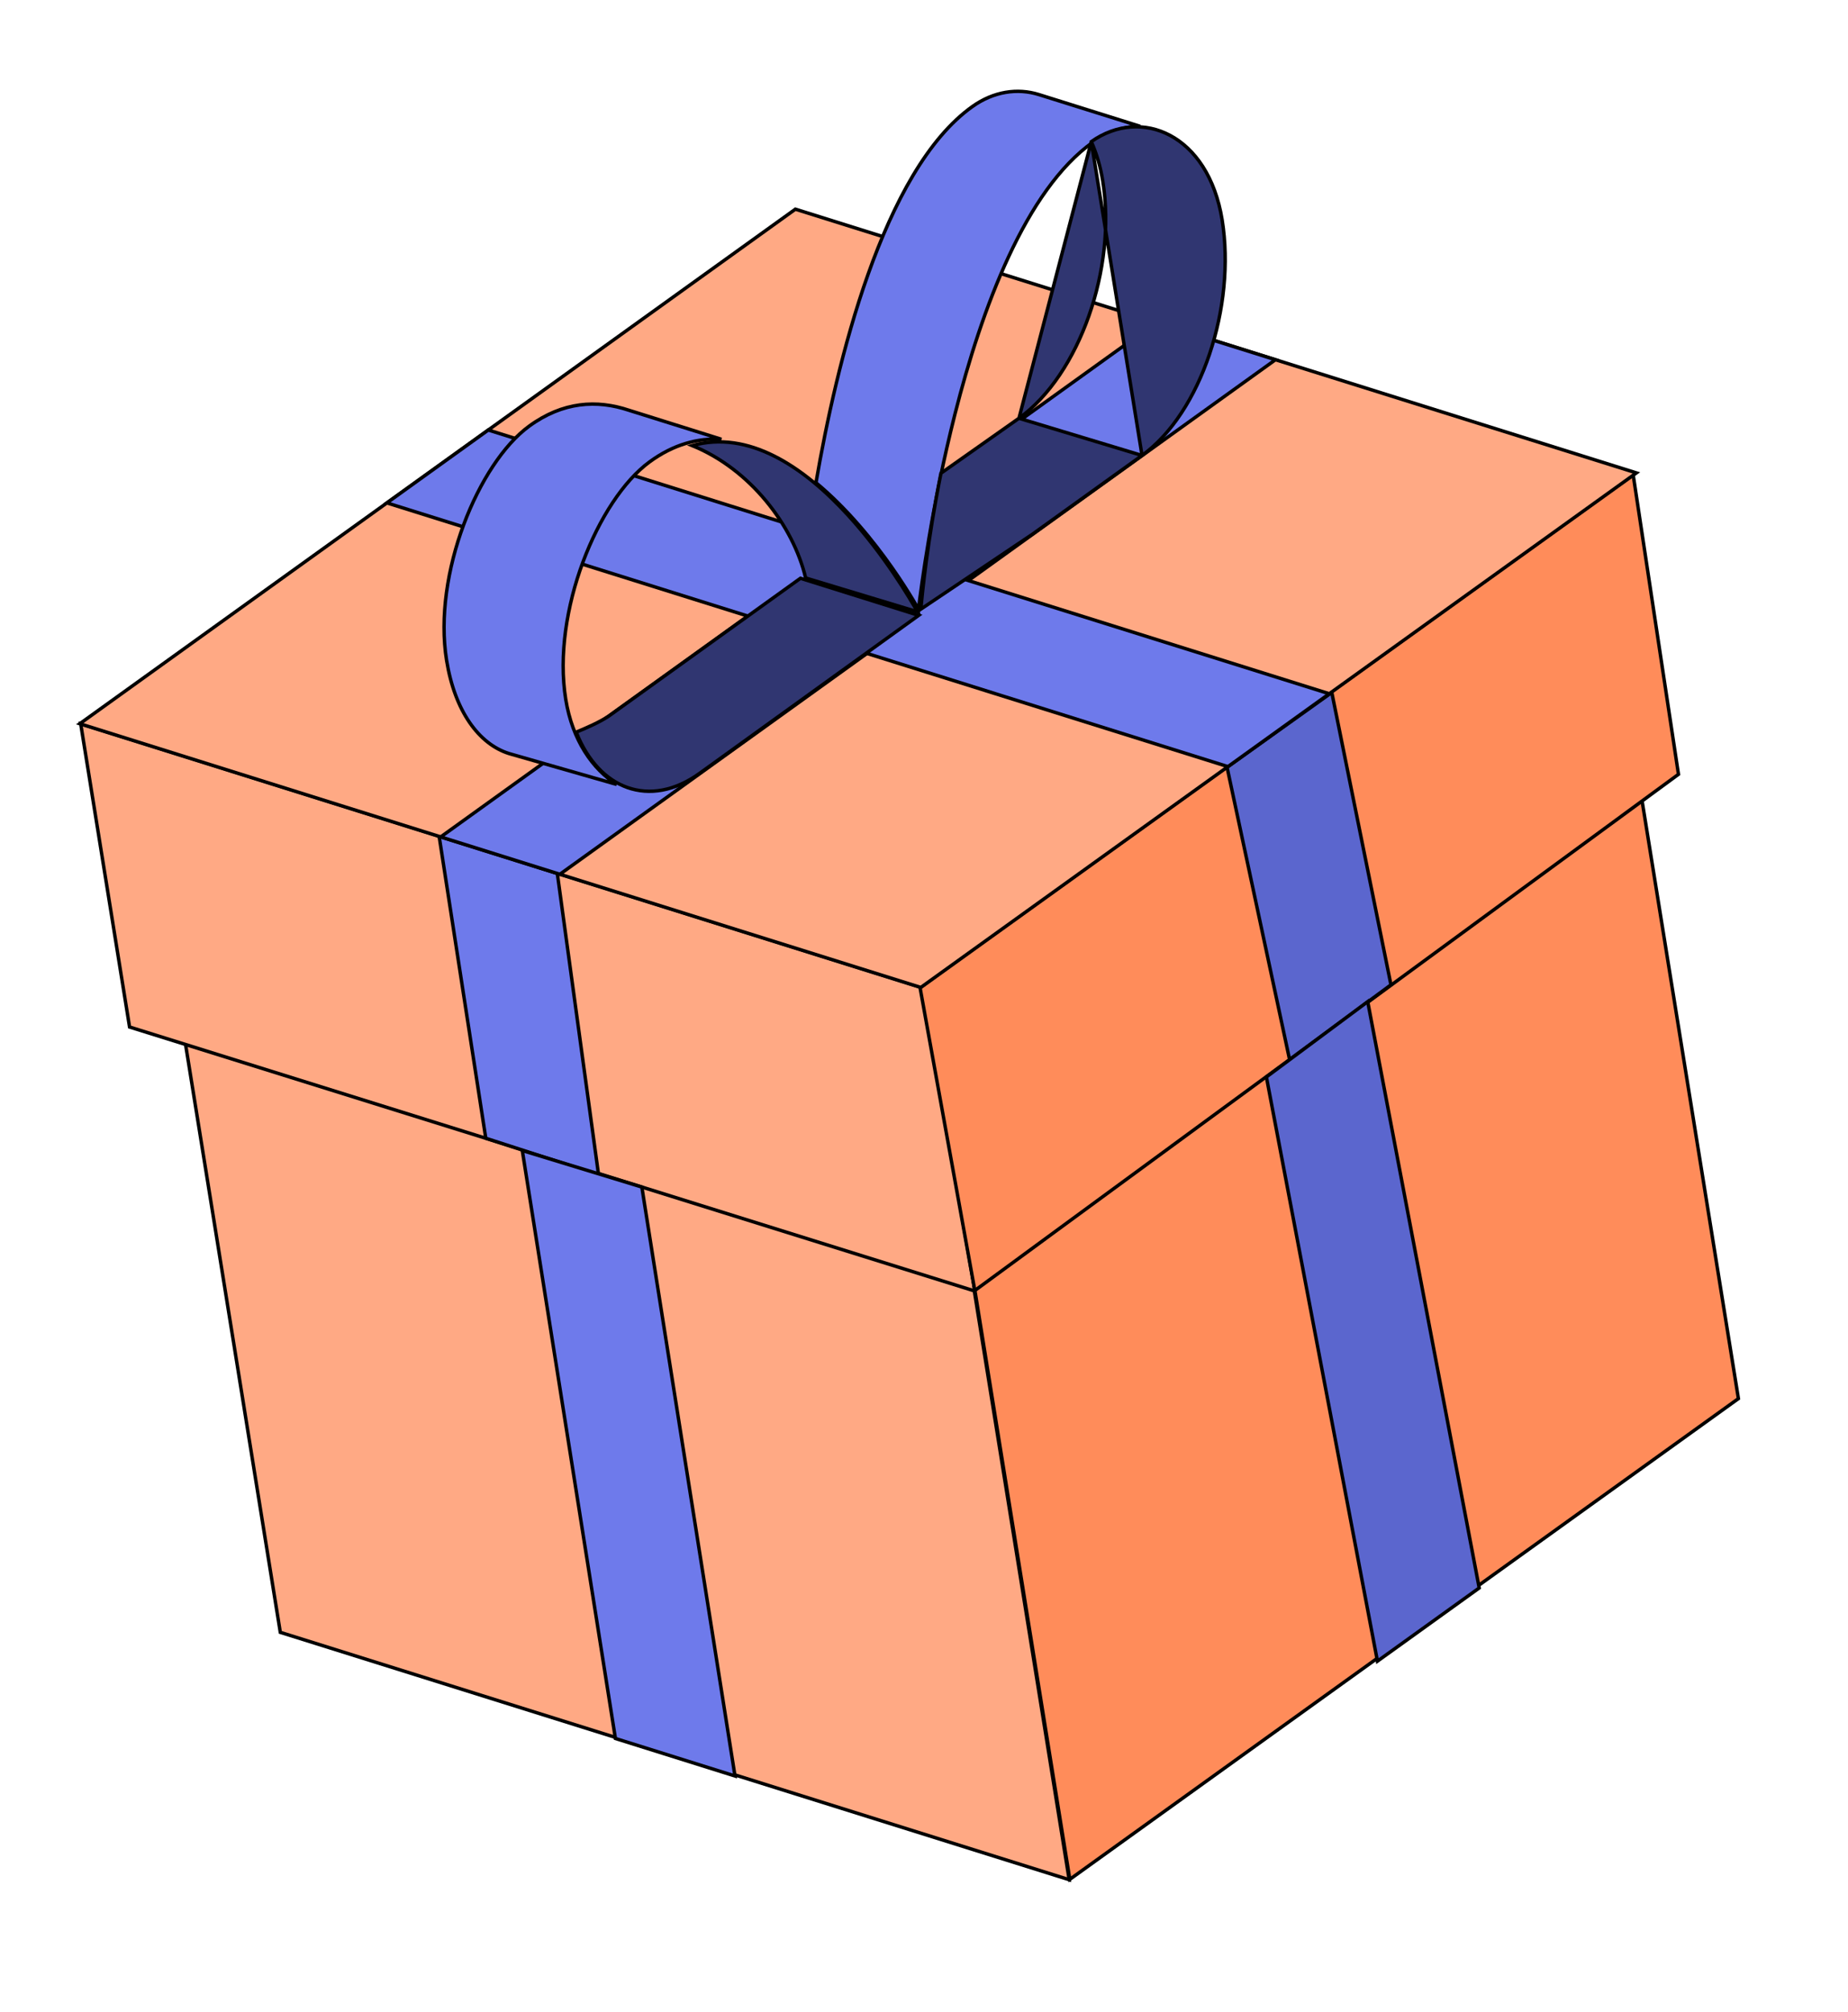
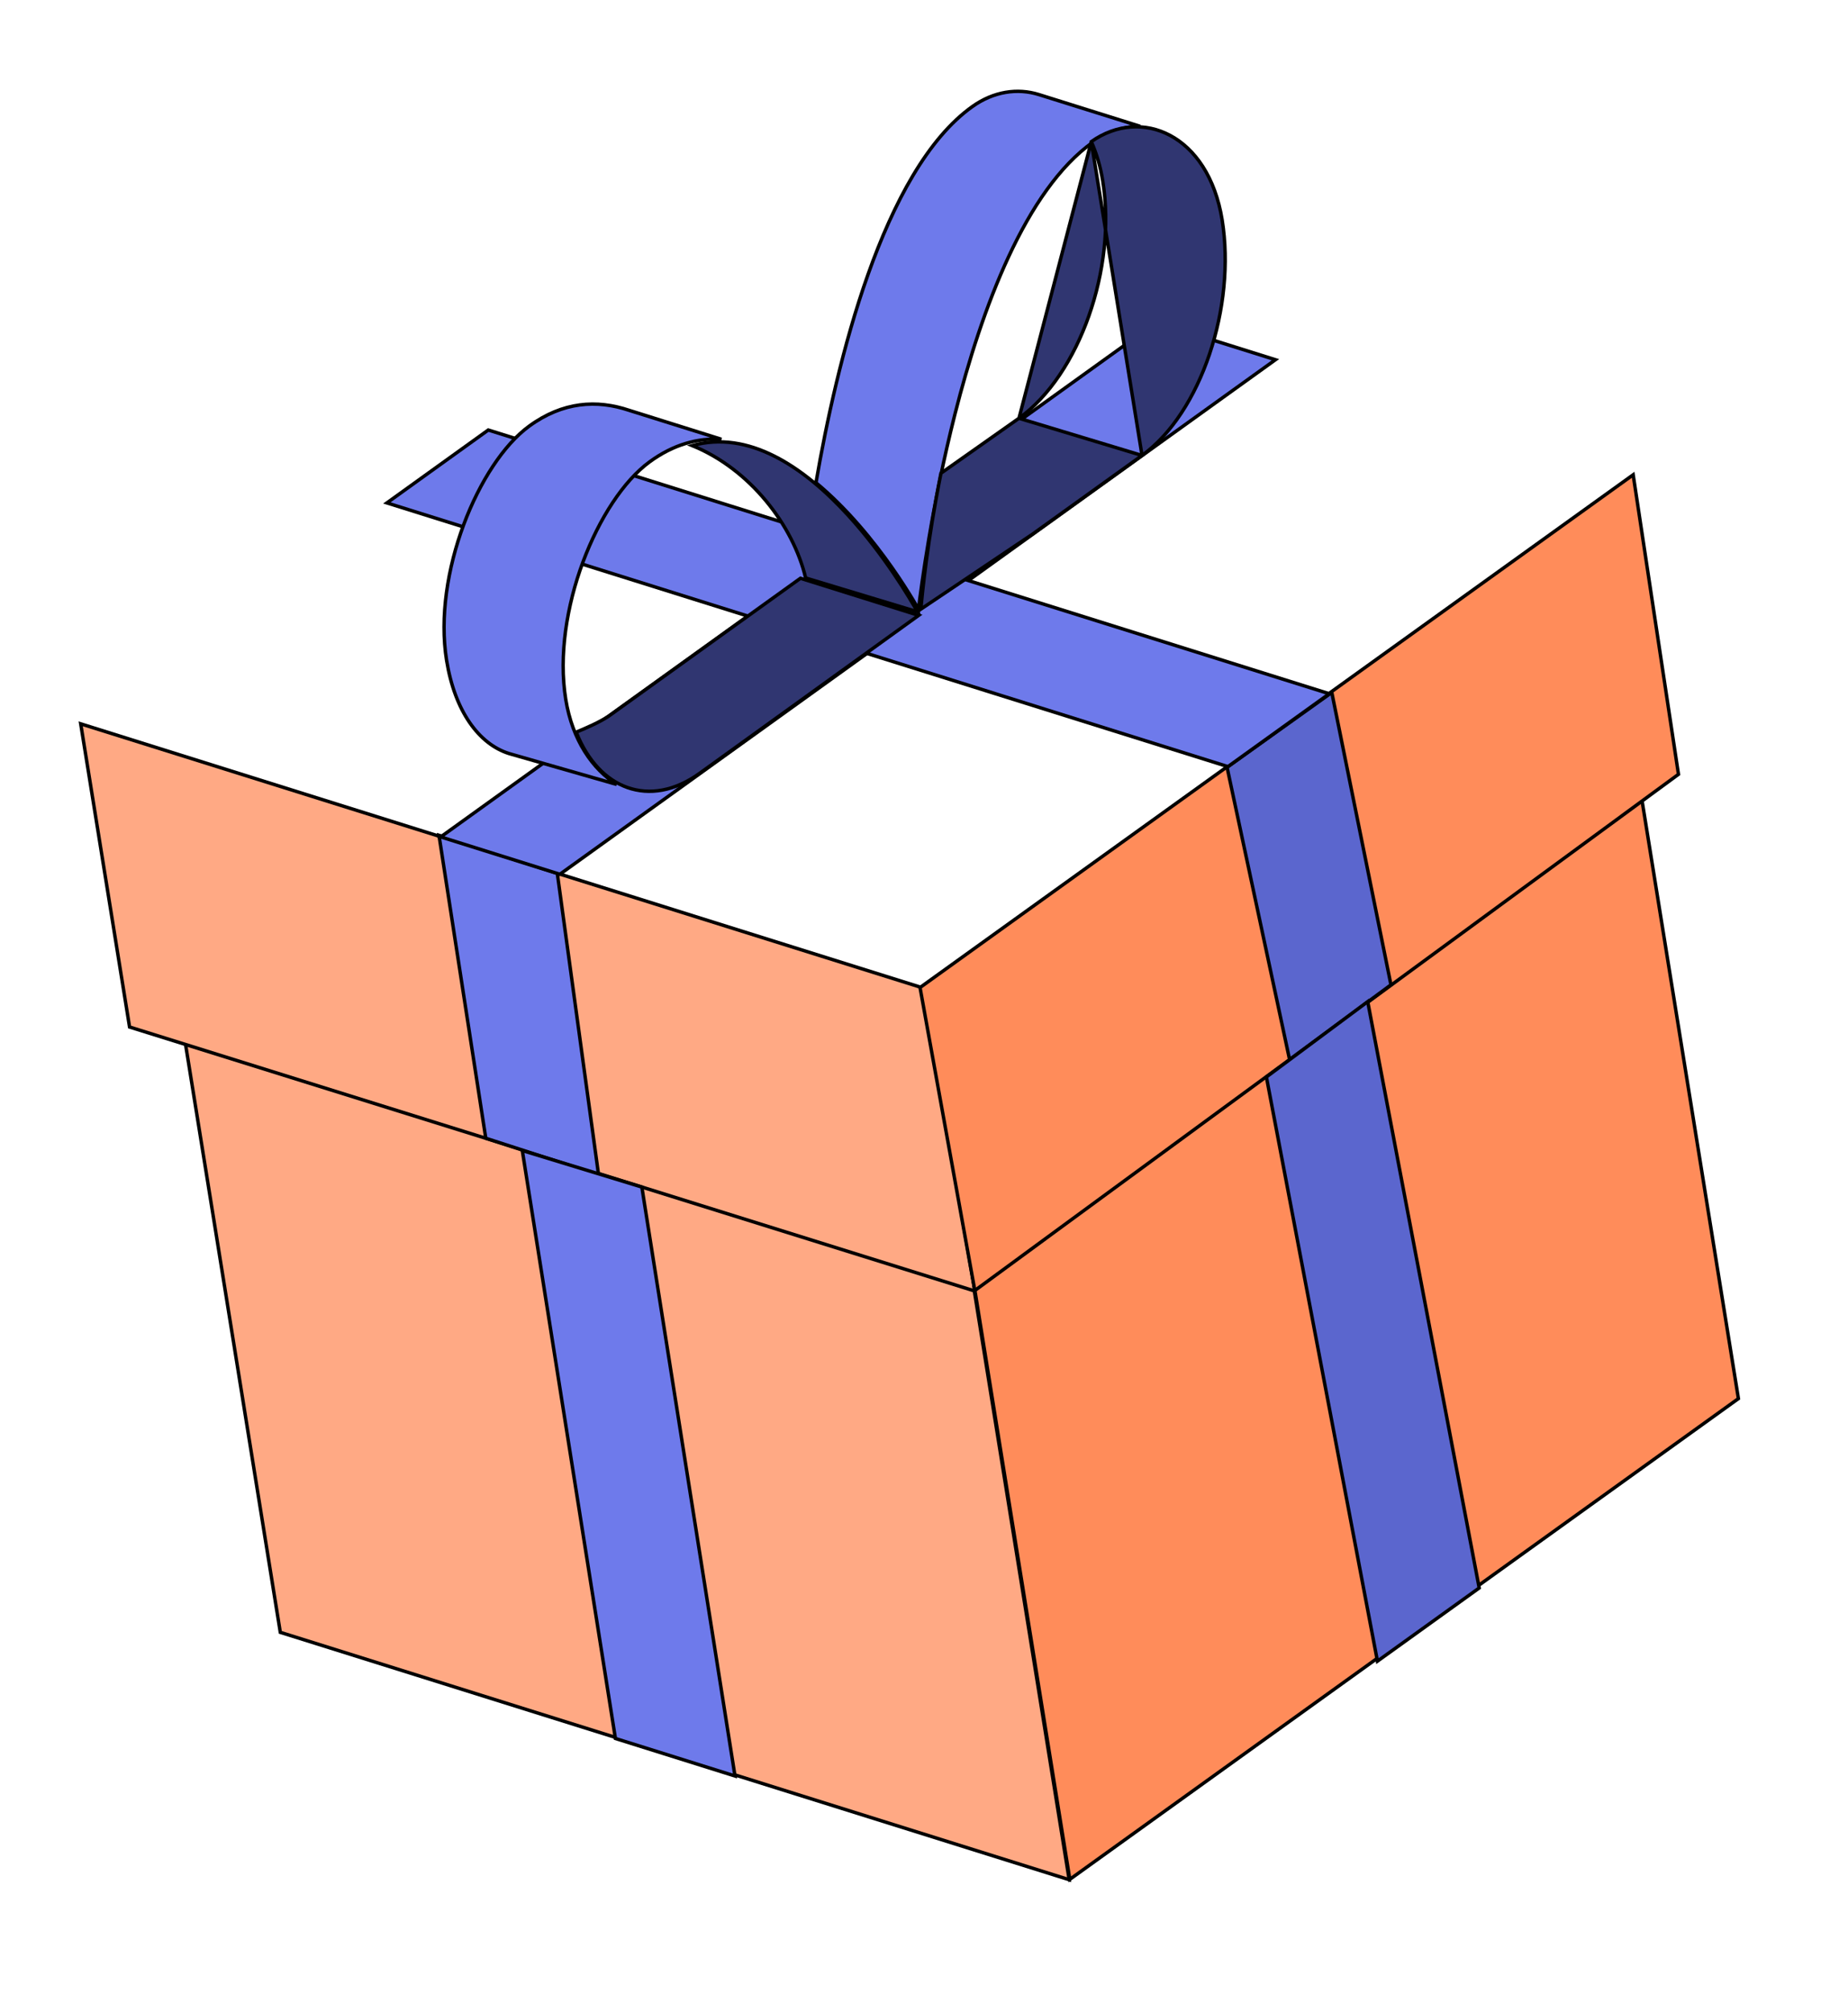
<svg xmlns="http://www.w3.org/2000/svg" width="540" height="588" viewBox="0 0 540 588" fill="none">
  <path d="M312.424 549.293L81.906 477.007L40.642 220.933L271.16 293.219L312.424 549.293Z" fill="#FFA984" stroke="black" />
  <path d="M284.869 377.278L37.86 300.117L23.583 211.521L269.467 288.629L284.869 377.278Z" fill="#FFA984" stroke="black" />
  <path d="M174.899 343.279L141.949 332.619L128.275 244.096L162.849 255.215L174.899 343.279Z" fill="#6E7AEB" stroke="black" />
  <path d="M312.605 549.192L271.341 293.118L466.714 152.629L507.978 408.704L312.605 549.192Z" fill="#FF8C5A" stroke="black" />
  <path d="M284.851 377.123L268.842 288.581L477.226 138.739L490.461 226.275L284.851 377.123Z" fill="#FF8C5A" stroke="black" />
-   <path d="M478.173 138.192L269.068 288.556L23.314 211.489L232.419 61.126L478.173 138.192Z" fill="#FFA984" stroke="black" />
  <path d="M372.699 105.12L163.599 255.482L128.783 244.564L337.893 94.2L372.699 105.12Z" fill="#6E7AEB" stroke="black" />
  <path d="M376.825 309.637L358.556 224.216L389.161 202.355L406.445 287.787L376.825 309.637Z" fill="#5B66CE" stroke="black" />
  <path d="M402.498 485.43L370.05 314.714L399.658 292.701L432.236 464.043L402.498 485.43Z" fill="#5B66CE" stroke="black" />
  <path d="M214.766 518.982L179.827 508.023L152.618 336.211L187.554 346.886L214.766 518.982Z" fill="#6E7AEB" stroke="black" />
  <path d="M113.054 146.959L142.679 125.657L388.428 202.724L358.813 224.025L113.054 146.959Z" fill="#6E7AEB" stroke="black" />
  <path d="M180.187 229.223L148.727 220.202C148.725 220.201 148.723 220.2 148.721 220.2C139.944 217.417 132.898 207.875 130.494 192.952C128.465 180.364 130.785 165.966 135.482 153.344C140.183 140.712 147.232 129.945 154.581 124.563C164.47 117.323 174.43 116.752 183.812 119.898L183.812 119.898L183.821 119.901L210.8 128.363C203.904 127.965 196.815 129.842 189.792 134.986C182.222 140.53 175.082 151.501 170.347 164.225C165.608 176.959 163.245 191.536 165.308 204.341C167.245 216.358 173.199 224.785 180.187 229.223ZM303.593 27.644L333.158 36.914C328.475 36.919 323.727 38.439 319.407 41.507C309.516 48.531 301.392 60.695 294.766 74.924C288.134 89.164 282.977 105.527 279.047 121.011C272.278 147.681 269.14 171.787 268.394 178.031C268.029 177.387 267.535 176.533 266.92 175.506C265.475 173.093 263.36 169.725 260.663 165.879C255.317 158.253 247.674 148.732 238.437 141.063C241.422 123.706 246.273 100.938 253.659 80.153C261.094 59.227 271.061 40.418 284.185 31.098L283.941 30.755L284.185 31.098C290.306 26.751 297.269 25.659 303.592 27.644L303.593 27.644Z" fill="#6E7AEB" stroke="black" />
  <path d="M297.748 122.228L297.744 122.231L274.953 138.293C270.938 158.348 269.436 173.92 269.084 178.006L301.716 156.089L333.709 133.094L297.748 122.228ZM297.748 122.228C306.605 115.84 313.748 104.871 318.166 92.343C322.585 79.81 324.296 65.662 322.235 52.871C321.541 48.563 320.389 44.734 318.88 41.396M297.748 122.228L318.88 41.396M318.88 41.396C326.198 36.244 334.711 35.726 341.902 39.559C349.129 43.411 355.095 51.7 357.122 64.28C359.154 76.887 357.636 90.976 353.431 103.483C349.223 115.996 342.346 126.868 333.71 133.094L318.88 41.396Z" fill="#303671" stroke="black" />
  <path d="M235.416 168.897C231.766 153.567 219.255 137.128 202.272 130.211C210.533 127.893 218.611 129.461 226.155 133.232C234.121 137.214 241.467 143.642 247.741 150.49C258.453 162.181 265.978 175.023 268.085 178.774L235.416 168.897Z" fill="#303671" stroke="black" />
  <path d="M183.341 230.133C177.059 227.91 171.683 222.353 168.373 213.95C171.391 212.69 174.932 211.181 177.809 209.311L177.819 209.305L177.829 209.298L233.896 168.985L268.45 179.823L204.457 225.971C204.457 225.971 204.457 225.971 204.457 225.971C197.145 231.244 189.726 232.392 183.341 230.133Z" fill="#303671" stroke="black" />
</svg>